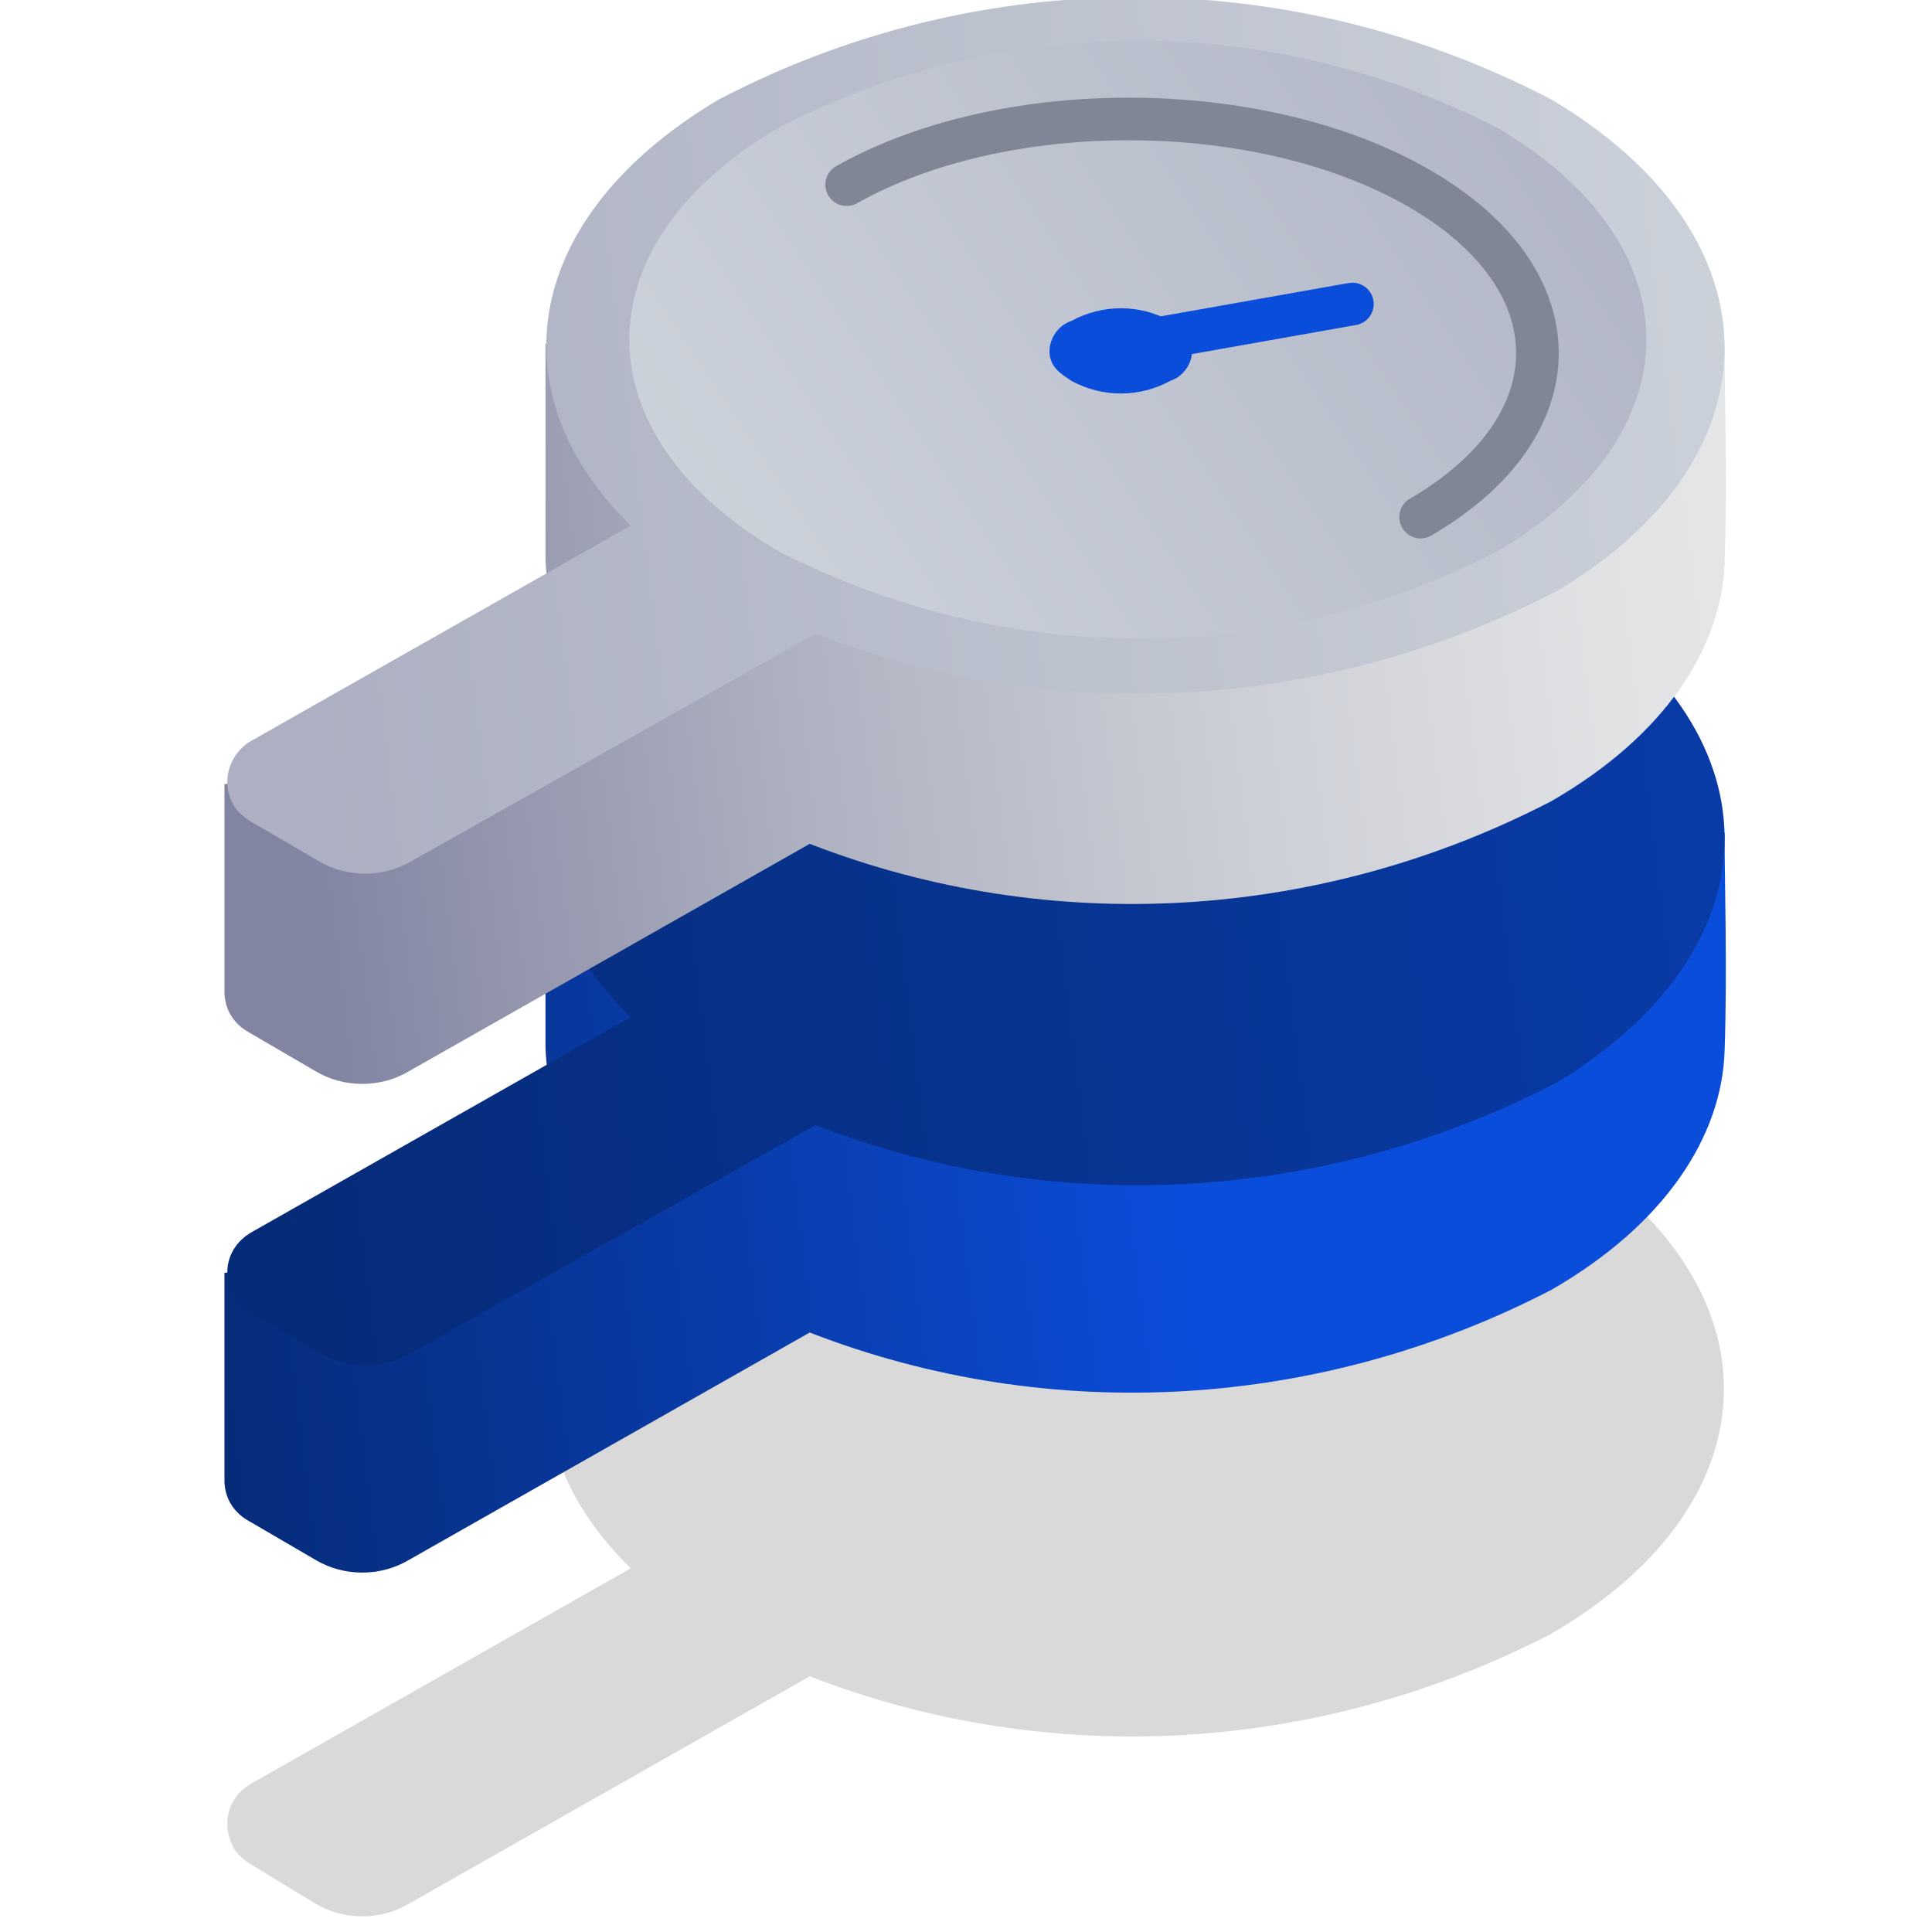
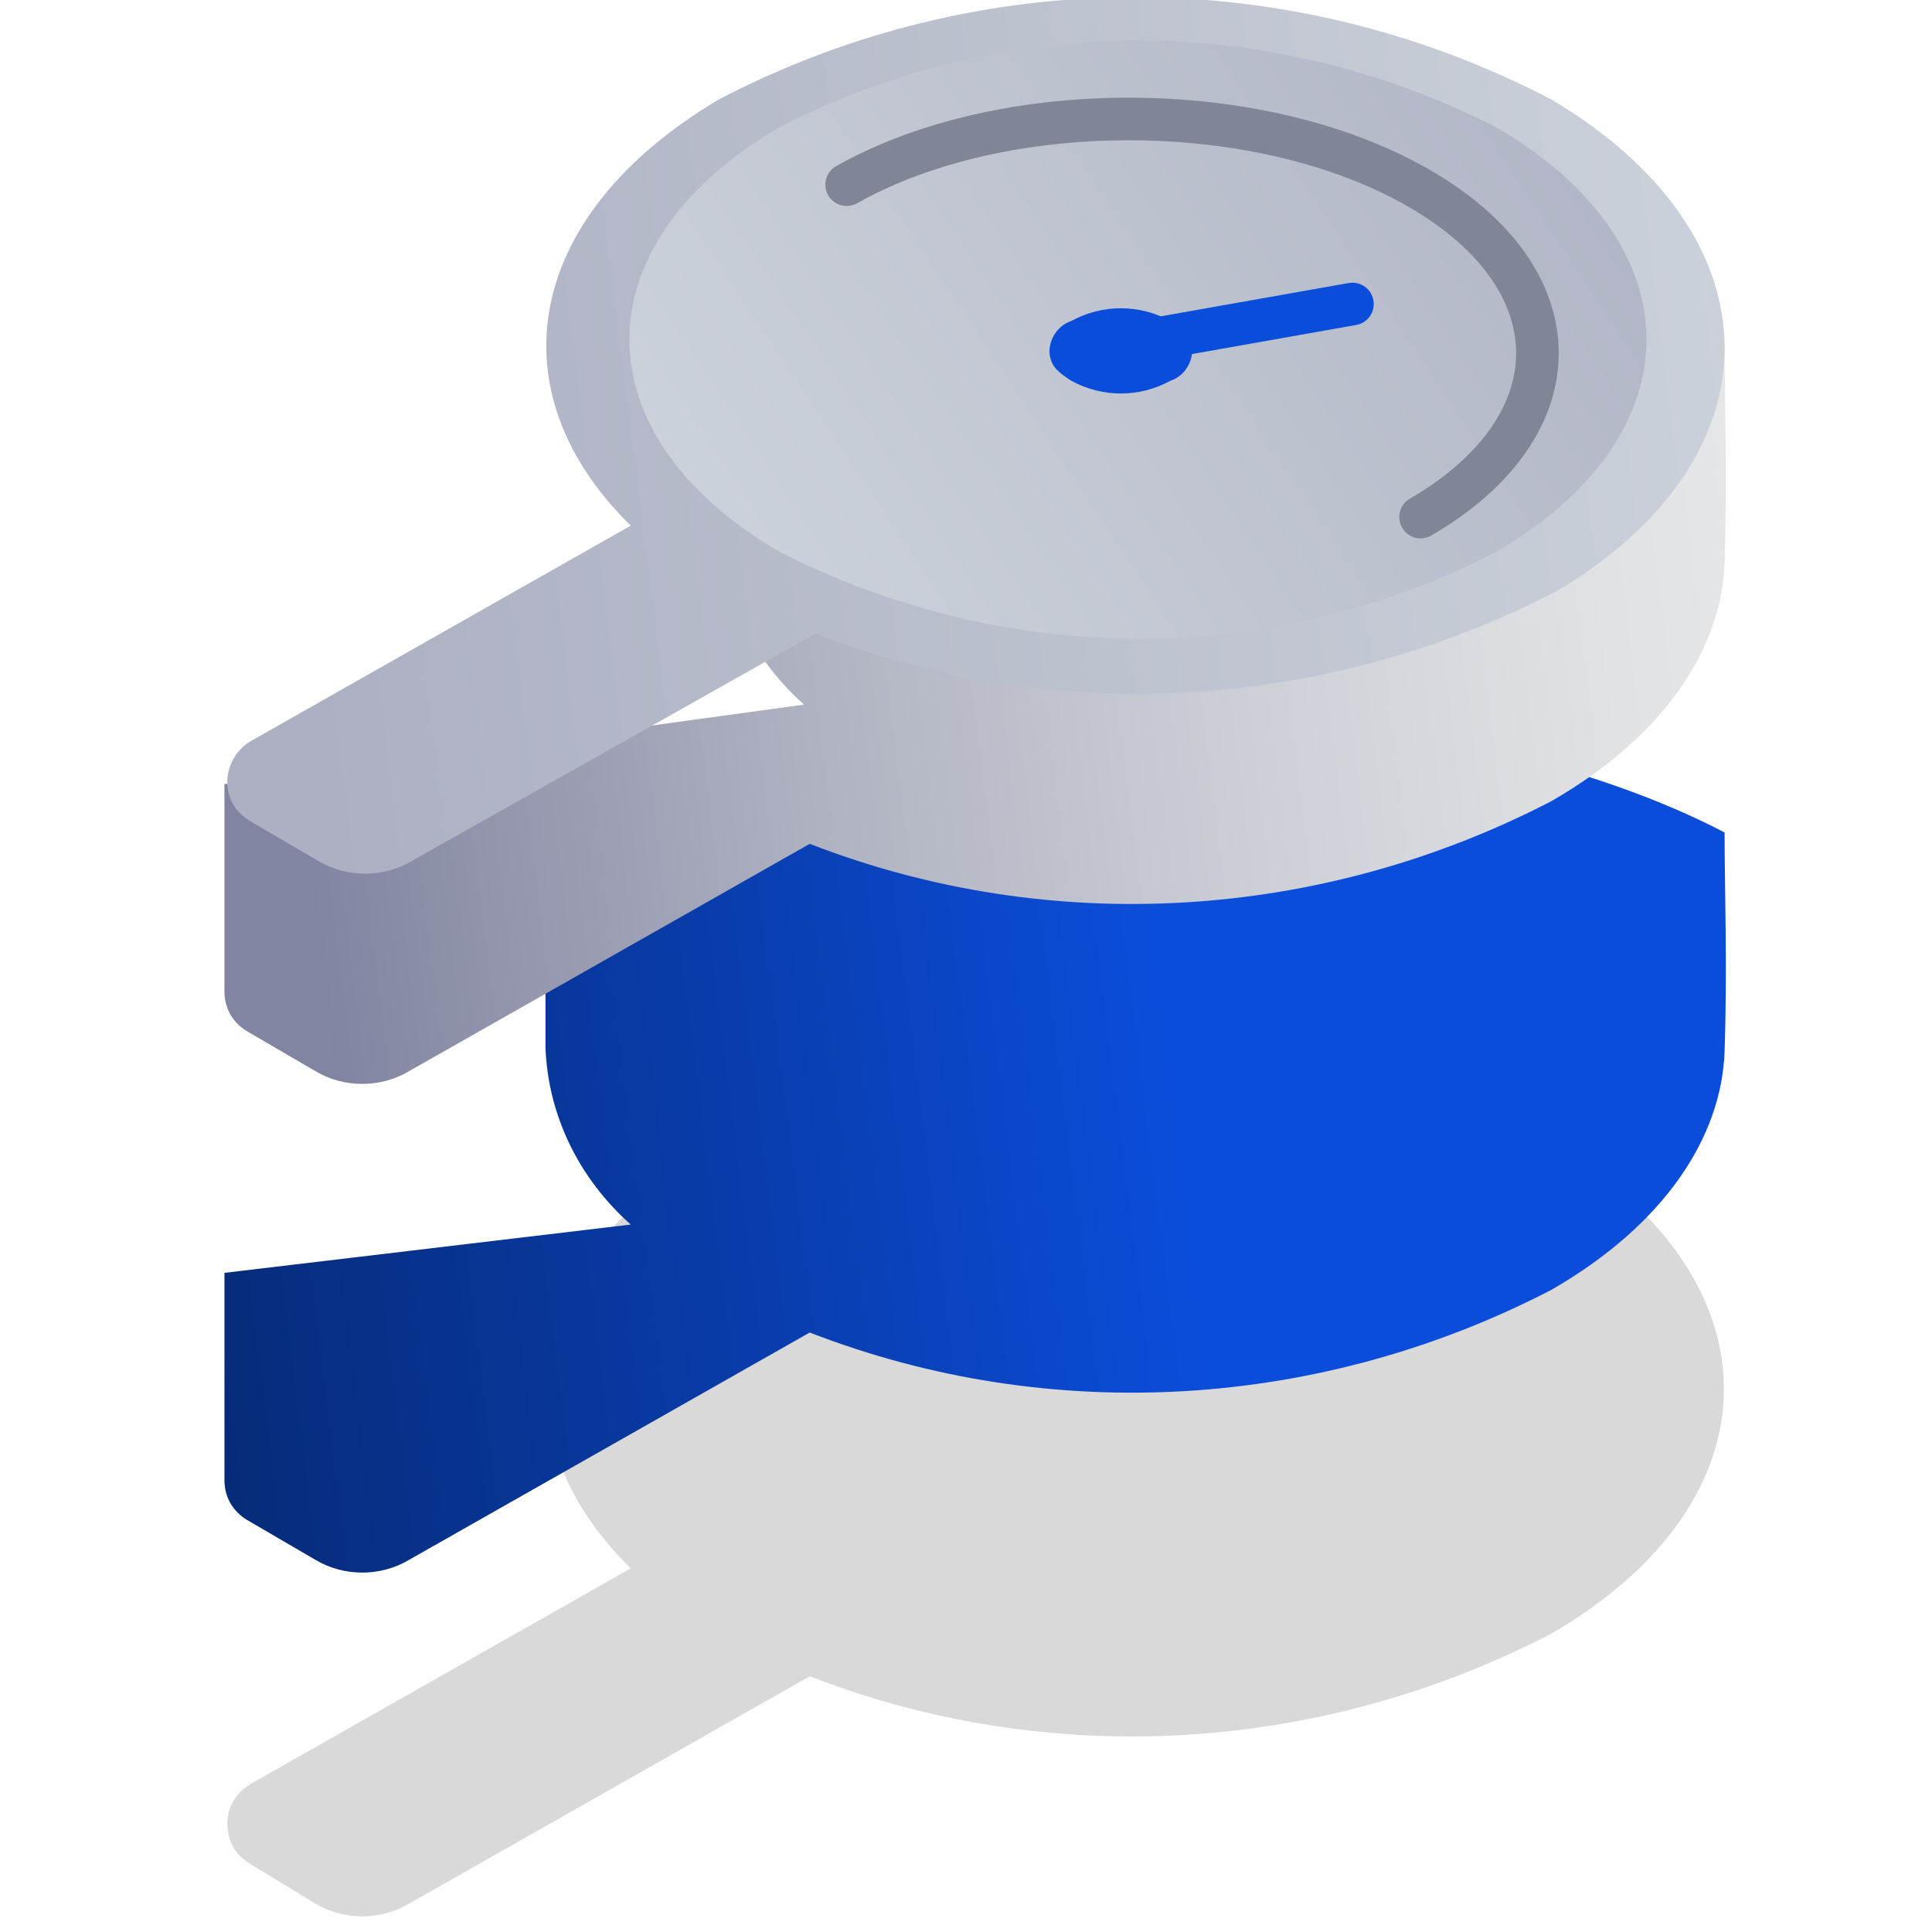
<svg xmlns="http://www.w3.org/2000/svg" id="Warstwa_1" x="0px" y="0px" viewBox="0 0 68 68" style="enable-background:new 0 0 68 68;" xml:space="preserve">
  <style type="text/css"> .st0{opacity:0.15;fill-rule:evenodd;clip-rule:evenodd;fill:url(#SVGID_1_);enable-background:new ;} .st1{fill-rule:evenodd;clip-rule:evenodd;fill:url(#SVGID_2_);} .st2{fill-rule:evenodd;clip-rule:evenodd;fill:url(#SVGID_3_);} .st3{fill-rule:evenodd;clip-rule:evenodd;fill:url(#SVGID_4_);} .st4{fill-rule:evenodd;clip-rule:evenodd;fill:url(#SVGID_5_);} .st5{fill-rule:evenodd;clip-rule:evenodd;fill:url(#Elipsa_820_1_);} .st6{fill:none;stroke:#818696;stroke-width:1.5;stroke-linecap:round;stroke-linejoin:round;} .st7{fill:none;stroke:url(#SVGID_6_);stroke-width:1.5;stroke-linecap:round;stroke-linejoin:round;} .st8{fill-rule:evenodd;clip-rule:evenodd;fill:#0b4ddb;} </style>
  <g id="products">
    <linearGradient id="SVGID_1_" gradientUnits="userSpaceOnUse" x1="64.167" y1="22.812" x2="9.997" y2="16.012" gradientTransform="matrix(1 0 0 -1 0 70)">
      <stop offset="0" style="stop-color:#000000" />
      <stop offset="1" style="stop-color:#000000" />
    </linearGradient>
    <path class="st0" d="M54.6,40.2c-9.2-4.8-20.1-4.8-29.3,0c-6.9,4.1-7.9,10.3-3.1,15L8.8,62.8c-0.8,0.5-1,1.4-0.6,2.2 c0.1,0.2,0.3,0.4,0.6,0.6l2.3,1.4c1,0.6,2.3,0.6,3.3,0l14.1-8c8.5,3.3,18,2.7,26.1-1.5C62.7,52.8,62.7,45,54.6,40.2z" />
    <linearGradient id="SVGID_2_" gradientUnits="userSpaceOnUse" x1="58.428" y1="33.912" x2="3.398" y2="27.012" gradientTransform="matrix(1 0 0 -1 0 70)">
      <stop offset="0.17" style="stop-color:#0b4ddb" />
      <stop offset="0.31" style="stop-color:#0b4ddb" />
      <stop offset="0.6" style="stop-color:#093caa" />
      <stop offset="0.94" style="stop-color:#062b79" />
    </linearGradient>
    <path class="st1" d="M60.7,29.3c-9.2-4.8-26.2-5.9-35.4-1.1c-1.9,1-4,1.4-6.1,1.1c0,0,0,6.6,0,7.6c0.1,2.4,1.2,4.6,3,6.2L7.9,44.8 c0,1.7,0,6.8,0,7.3c0,0.6,0.3,1.1,0.8,1.4l2.4,1.4c1,0.6,2.3,0.6,3.3,0l14.1-8c8.5,3.3,18,2.7,26.1-1.5c4-2.3,6-5.4,6.1-8.4 S60.7,31.3,60.7,29.3z" />
    <linearGradient id="SVGID_3_" gradientUnits="userSpaceOnUse" x1="64.149" y1="42.251" x2="9.979" y2="35.461" gradientTransform="matrix(1 0 0 -1 0 70)">
      <stop offset="0" style="stop-color:#093caa" />
      <stop offset="1" style="stop-color:#062b79" />
    </linearGradient>
-     <path class="st2" d="M54.6,20.8c-9.2-4.8-20.1-4.8-29.3,0c-6.9,4.1-7.9,10.3-3.1,15L8.8,43.4c-0.8,0.5-1,1.4-0.6,2.2 c0.1,0.2,0.3,0.4,0.6,0.6l2.4,1.4c1,0.6,2.3,0.6,3.3,0l14.2-8c8.5,3.3,18,2.7,26.1-1.5C62.7,33.3,62.7,25.6,54.6,20.8z" />
    <linearGradient id="SVGID_4_" gradientUnits="userSpaceOnUse" x1="65.111" y1="51.976" x2="10.081" y2="45.076" gradientTransform="matrix(1 0 0 -1 0 70)">
      <stop offset="0" style="stop-color:#E7E9E9" />
      <stop offset="0.16" style="stop-color:#E0E2E4" />
      <stop offset="0.4" style="stop-color:#CDCFD7" />
      <stop offset="0.68" style="stop-color:#AEB1C0" />
      <stop offset="0.99" style="stop-color:#8386A2" />
      <stop offset="1" style="stop-color:#8285A1" />
    </linearGradient>
-     <path class="st3" d="M60.7,12.1C51.5,7.3,34.5,6.2,25.3,11c-1.9,1-4,1.4-6.1,1.1c0,0,0,6.6,0,7.6c0.1,2.4,1.2,4.6,3,6.2L7.9,27.6 c0,1.7,0,6.8,0,7.3c0,0.6,0.3,1.1,0.8,1.4l2.4,1.4c1,0.6,2.3,0.6,3.3,0l14.1-8c8.5,3.3,18,2.7,26.1-1.5c4-2.3,6-5.4,6.1-8.4 S60.7,14.1,60.7,12.1z" />
+     <path class="st3" d="M60.7,12.1C51.5,7.3,34.5,6.2,25.3,11c0,0,0,6.6,0,7.6c0.1,2.4,1.2,4.6,3,6.2L7.9,27.6 c0,1.7,0,6.8,0,7.3c0,0.6,0.3,1.1,0.8,1.4l2.4,1.4c1,0.6,2.3,0.6,3.3,0l14.1-8c8.5,3.3,18,2.7,26.1-1.5c4-2.3,6-5.4,6.1-8.4 S60.7,14.1,60.7,12.1z" />
    <linearGradient id="SVGID_5_" gradientUnits="userSpaceOnUse" x1="64.148" y1="59.498" x2="9.978" y2="52.698" gradientTransform="matrix(1 0 0 -1 0 70)">
      <stop offset="0" style="stop-color:#CDD3DB" />
      <stop offset="1" style="stop-color:#ACB0C2" />
    </linearGradient>
    <path class="st4" d="M54.6,3.5c-9.2-4.8-20.1-4.8-29.3,0c-6.9,4.1-7.9,10.3-3.1,15L8.8,26.1c-0.8,0.5-1,1.5-0.6,2.2 c0.1,0.2,0.3,0.4,0.6,0.6l2.4,1.4c1,0.6,2.3,0.6,3.3,0l14.2-8c8.5,3.3,18,2.7,26.1-1.5C62.7,16.1,62.7,8.3,54.6,3.5z" />
    <linearGradient id="Elipsa_820_1_" gradientUnits="userSpaceOnUse" x1="25.328" y1="48.228" x2="60.408" y2="71.578" gradientTransform="matrix(1 0 0 -1 0 70)">
      <stop offset="0" style="stop-color:#CDD3DB" />
      <stop offset="0.98" style="stop-color:#ACB0C2" />
    </linearGradient>
    <path id="Elipsa_820" class="st5" d="M27.4,4.5c7.9-4.1,17.3-4.1,25.3,0c7,4.1,7,10.8,0,14.9c-7.9,4.1-17.3,4.1-25.3,0 C20.4,15.3,20.4,8.6,27.4,4.5z" />
    <path id="Elipsa_819" class="st6" d="M50,18.2c5.5-3.2,5.5-8.4-0.1-11.6S35.3,3.4,29.8,6.5" />
    <linearGradient id="SVGID_6_" gradientUnits="userSpaceOnUse" x1="-2378.88" y1="58.58" x2="-2369.54" y2="58.58" gradientTransform="matrix(-1 0 0 -1 -2330.56 70)">
      <stop offset="0" style="stop-color:#0b4ddb" />
      <stop offset="1" style="stop-color:#0b4ddb" />
    </linearGradient>
    <line class="st7" x1="39.7" y1="12.1" x2="47.6" y2="10.7" />
    <path id="Elipsa_820-2" class="st8" d="M41.2,11.3c-1.1-0.6-2.4-0.6-3.5,0c-0.6,0.2-0.9,0.9-0.7,1.4c0.1,0.3,0.4,0.5,0.7,0.7 c1.1,0.6,2.4,0.6,3.5,0c0.6-0.2,0.9-0.9,0.7-1.4C41.7,11.7,41.5,11.4,41.2,11.3z" />
  </g>
</svg>